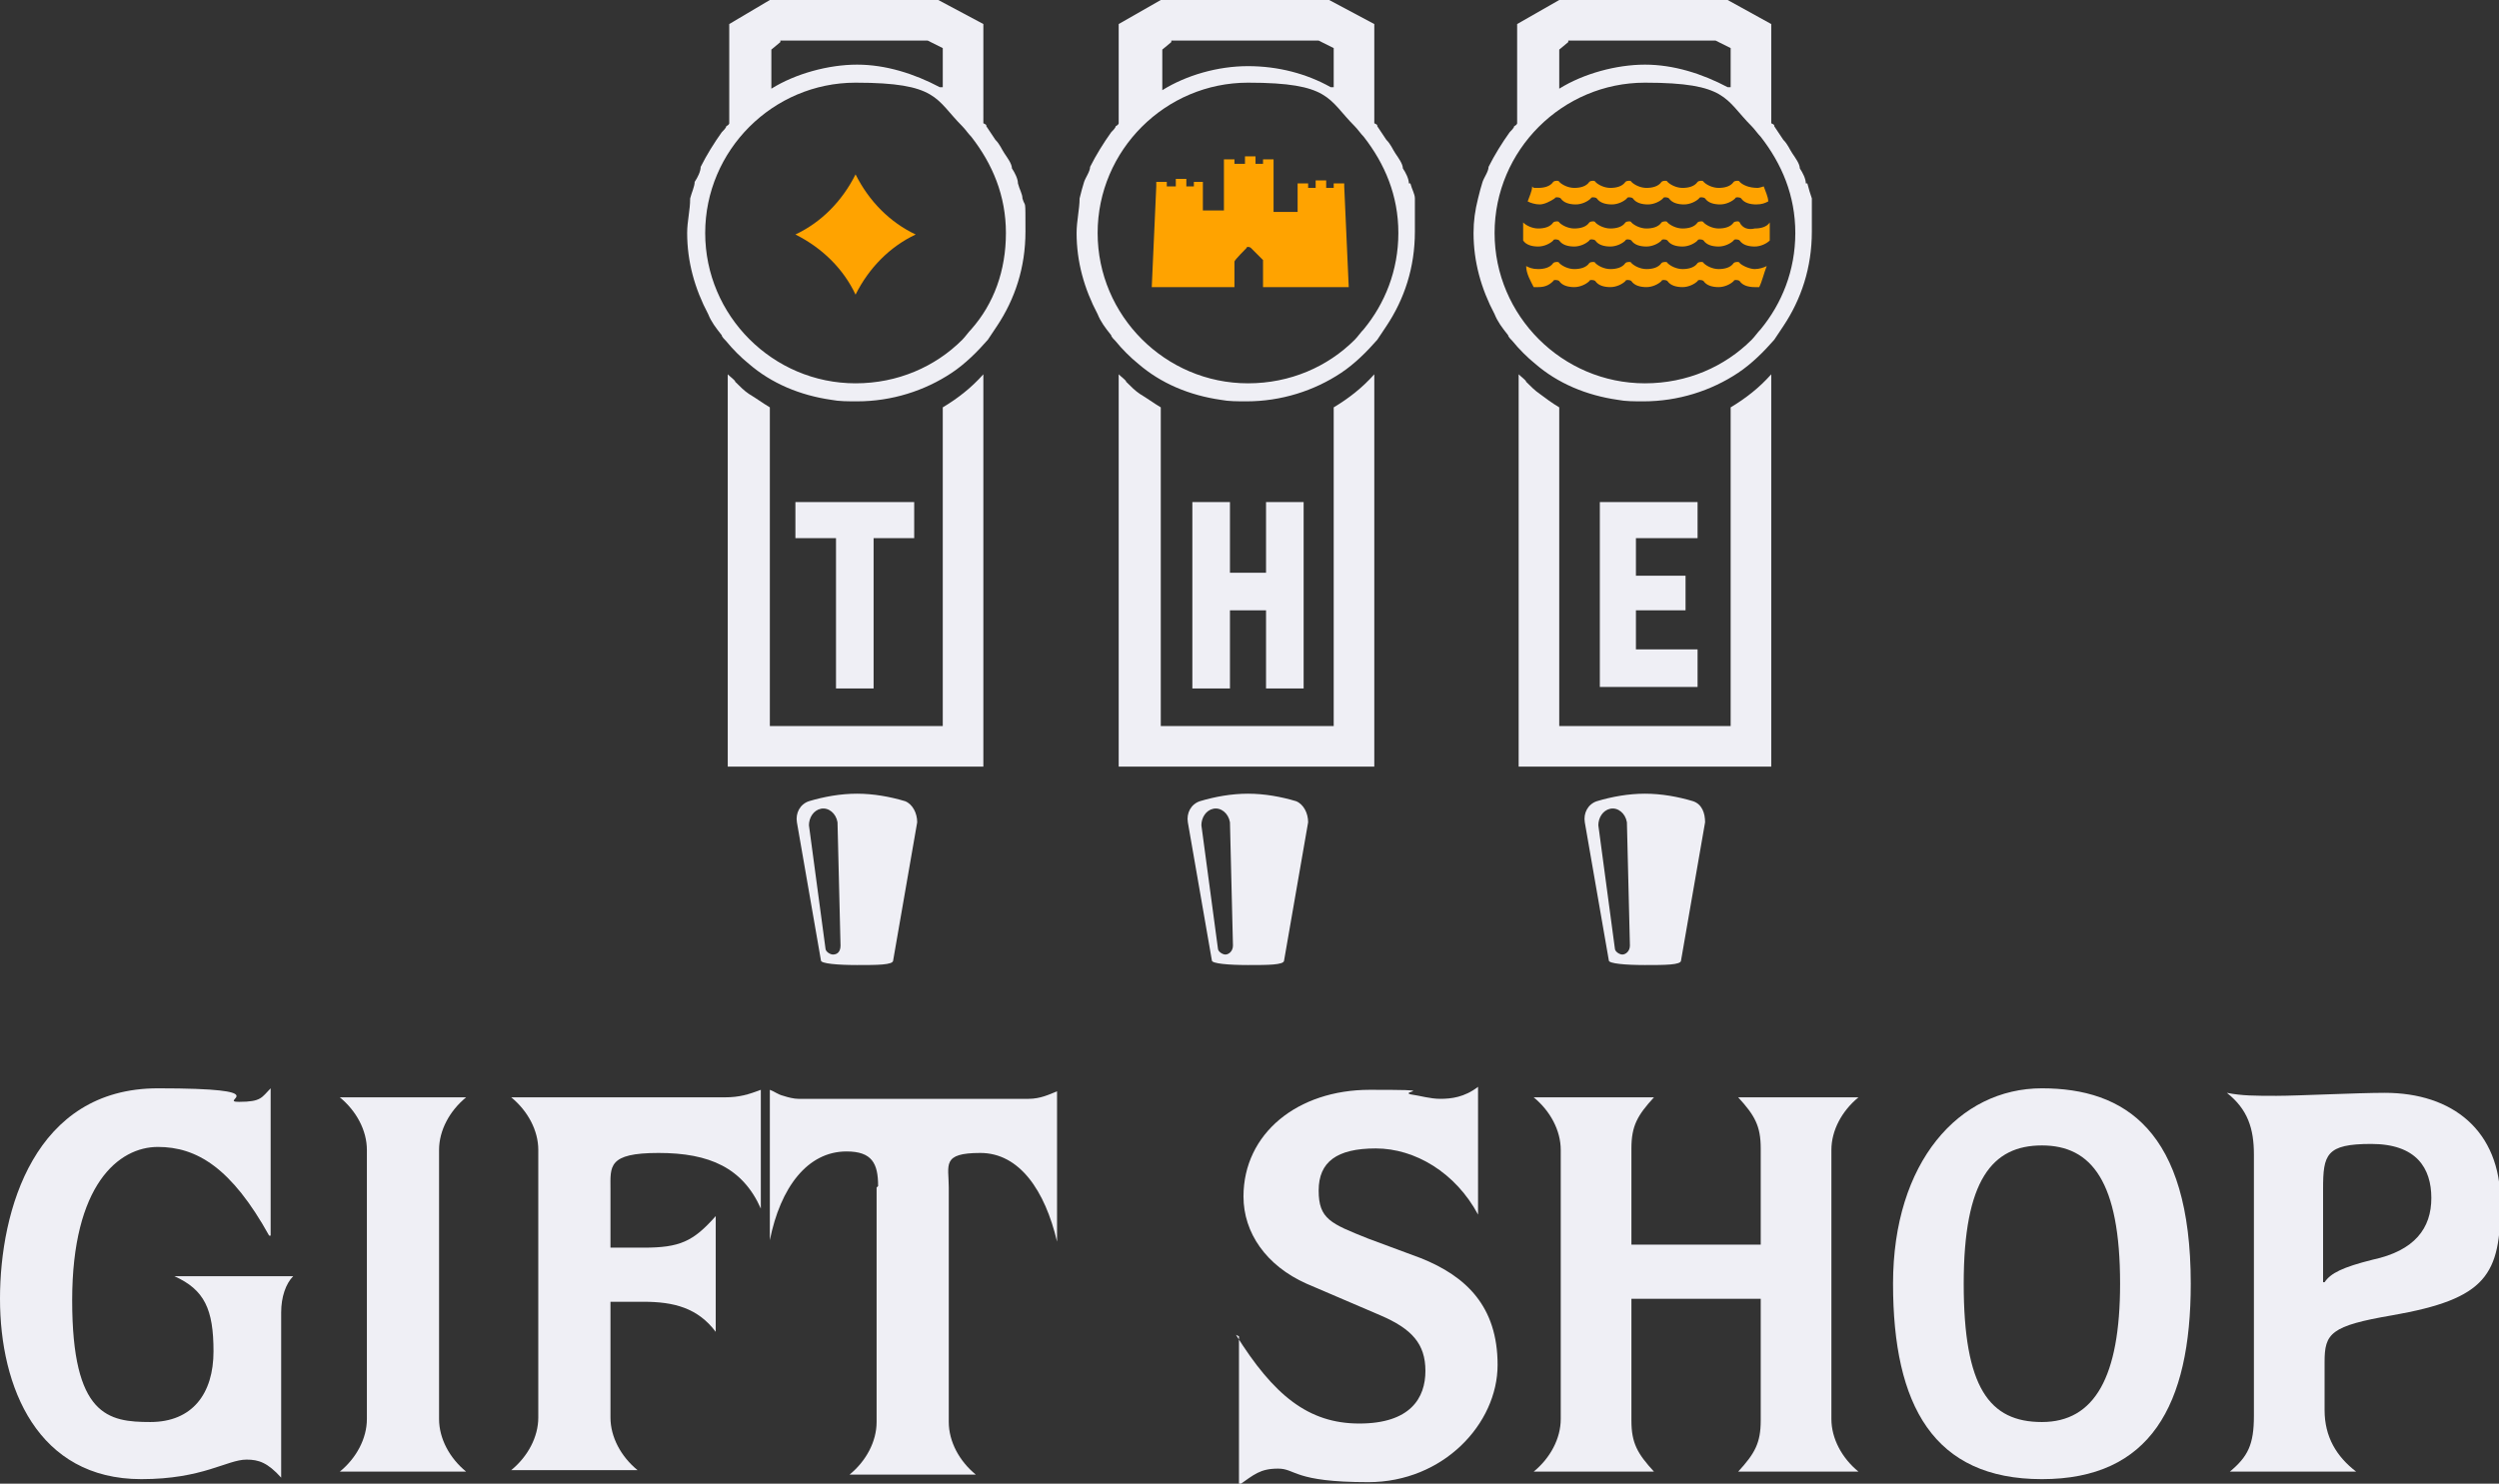
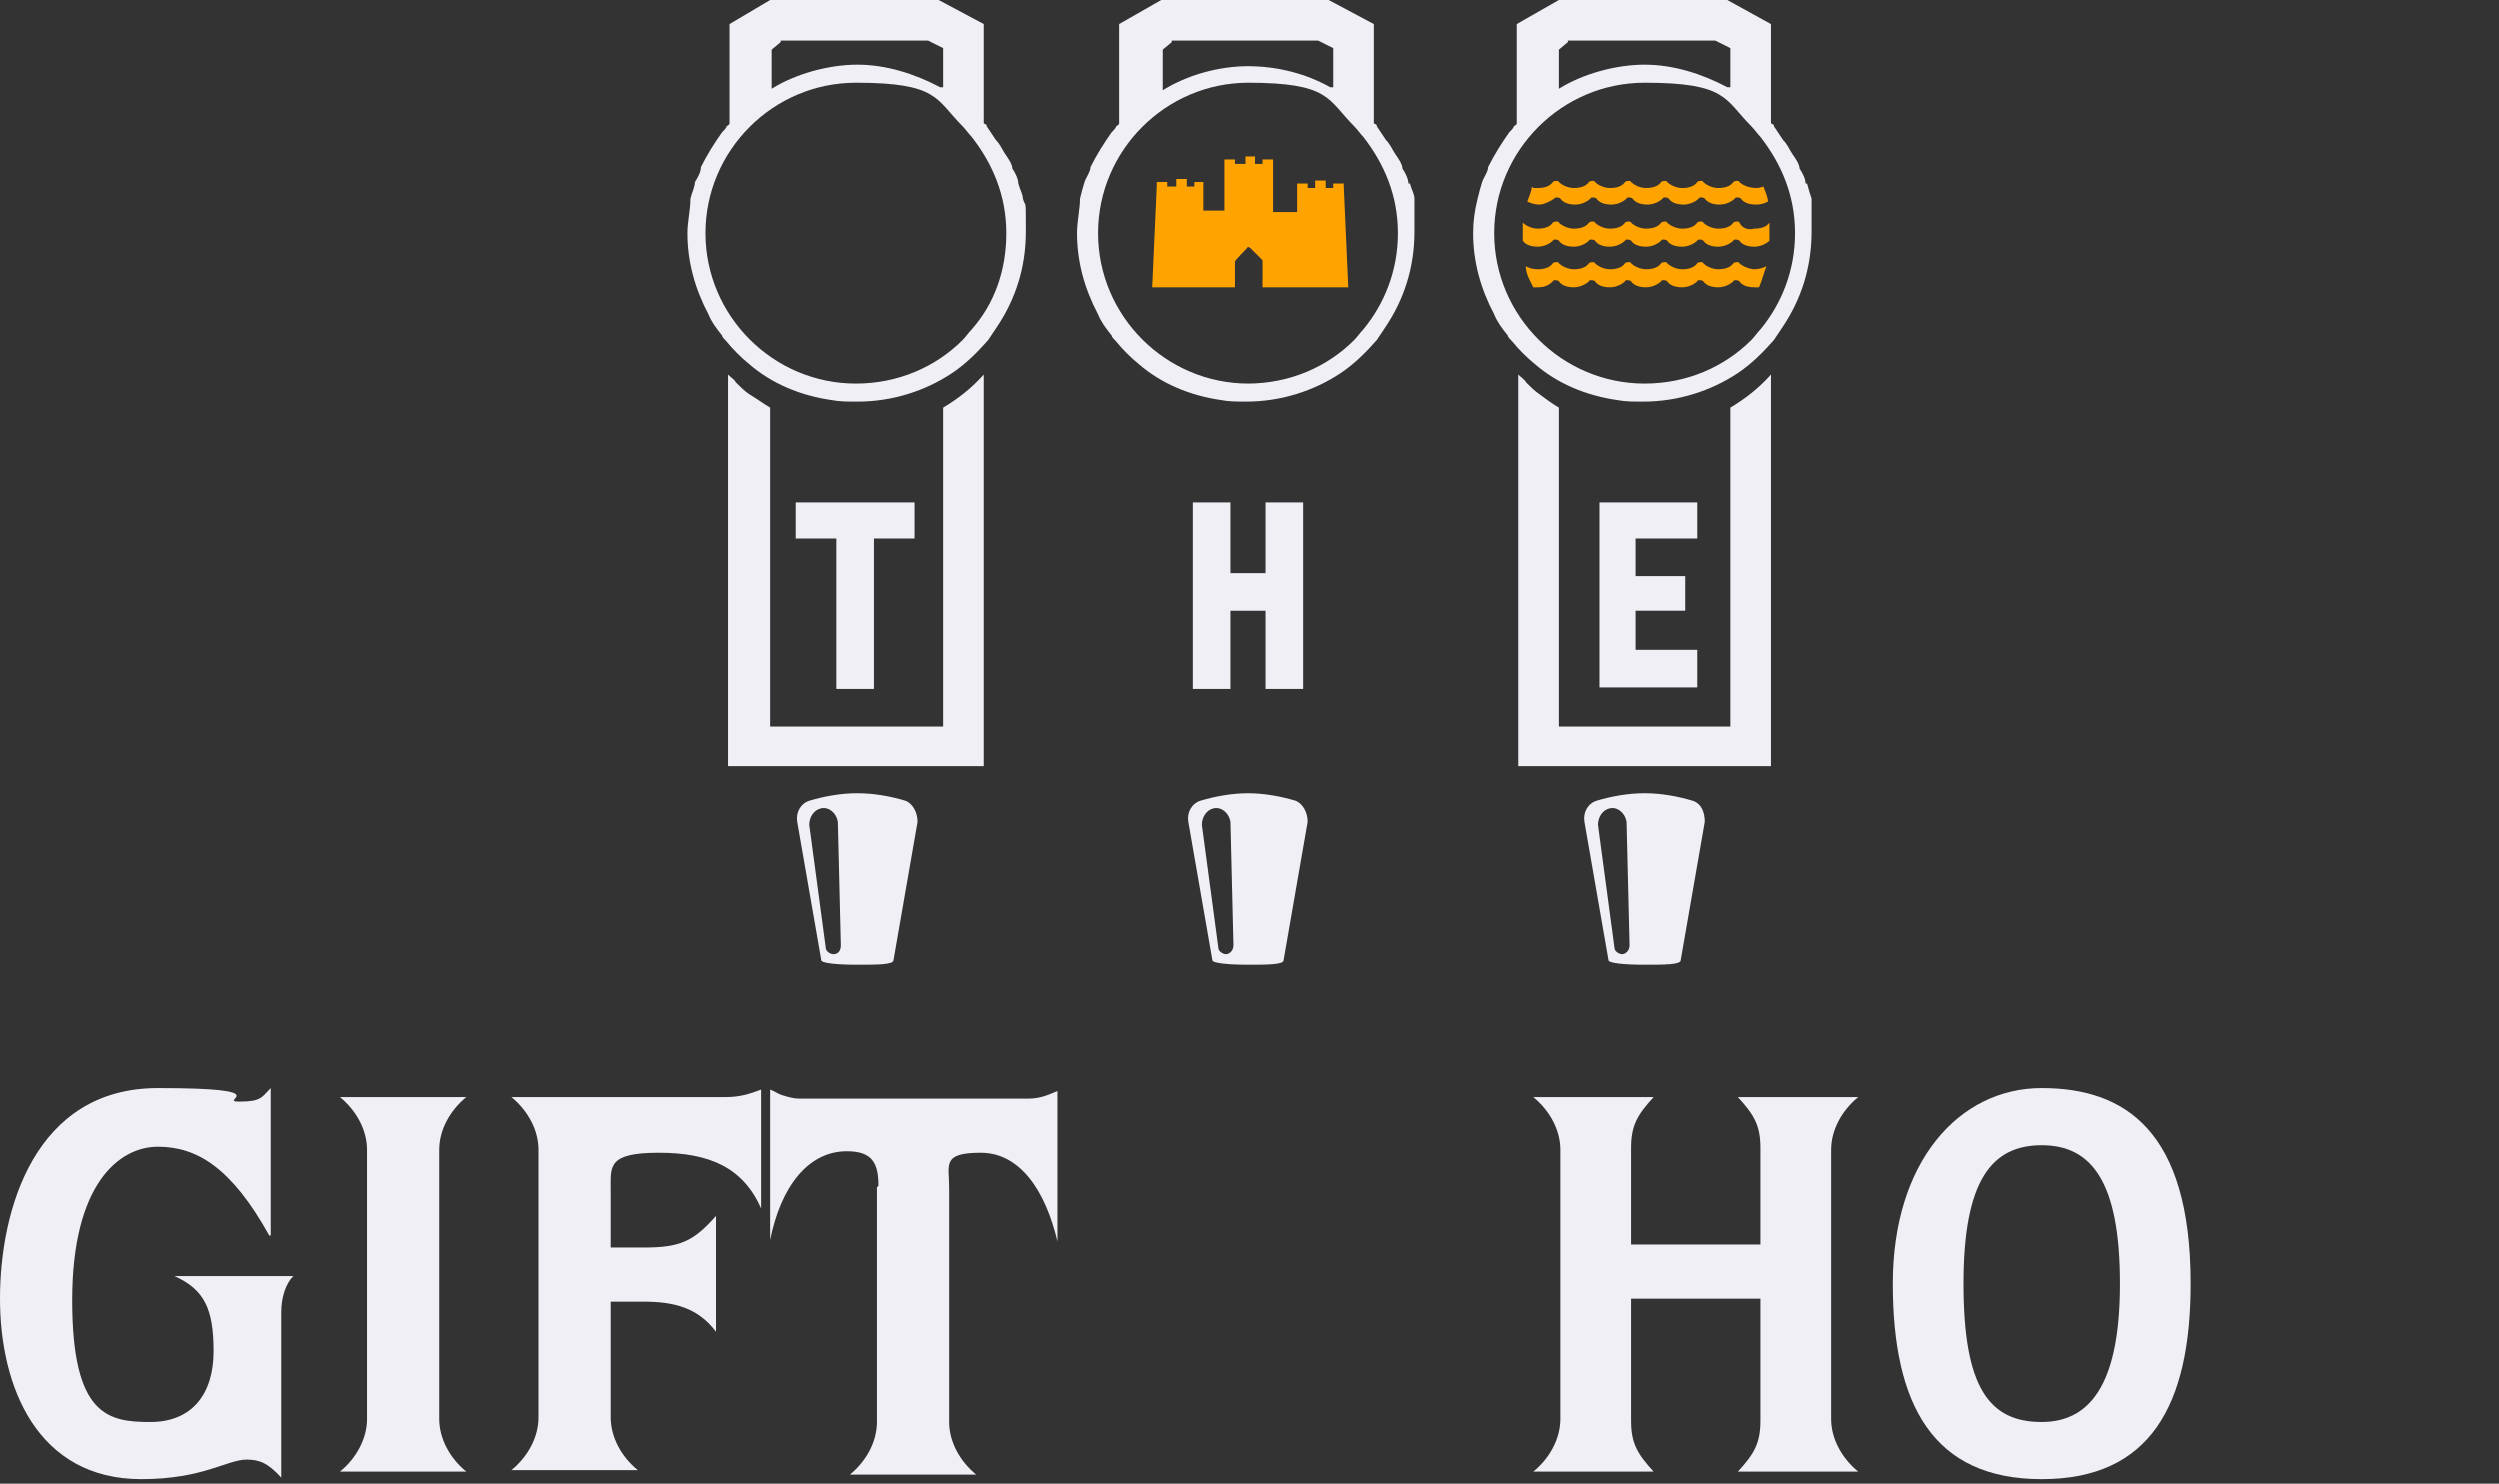
<svg xmlns="http://www.w3.org/2000/svg" id="Layer_1" version="1.1" viewBox="0 0 166.2 98.7">
  <rect x="0" y="0" width="166.2" height="98.7" fill="#333333" stroke="none" />
  <defs>
    <style>
      .st0 {
        fill: #ffa300;
      }

      .st1 {
        fill: #efeff5;
      }
    </style>
  </defs>
  <g>
    <g>
      <path class="st1" d="M120.1,12.2c0-.3-.2-.7-.4-1,0-.3-.3-.7-.5-1s-.3-.6-.6-.9c-.2-.3-.4-.6-.6-.9,0-.1,0-.1-.2-.2V1.6l-2.9-1.6h-11.2l-2.8,1.6v6.6s0,.1-.2.2c0,.1-.2.3-.3.4-.5.7-1,1.5-1.4,2.3,0,.3-.3.7-.4,1s-.2.7-.3,1.1c-.2.8-.3,1.5-.3,2.3,0,1.9.5,3.7,1.4,5.4.2.5.5.9.9,1.4,0,.1.2.3.3.4.4.5,1,1.1,1.5,1.5,1.5,1.3,3.4,2.1,5.5,2.4.5.1,1.1.1,1.7.1,2.3,0,4.5-.7,6.3-1.9.9-.6,1.7-1.4,2.4-2.2.2-.3.4-.6.6-.9,1.2-1.8,1.9-3.9,1.9-6.3,0-.7,0-1.5,0-2.2-.1-.3-.2-.6-.3-1ZM104.3,2.7h9.8l1,.5v2.6s0,0-.2,0c-1.7-.9-3.6-1.5-5.5-1.5s-4.1.6-5.7,1.6v-2.6h0l.6-.5ZM117.1,21.9c-.2.2-.4.5-.6.7-1.8,1.8-4.3,2.9-7.1,2.9-5.5,0-10-4.5-10-10s4.5-10,10-10,5.3,1.1,7.1,2.9c.2.2.4.5.6.7,1.4,1.8,2.3,3.9,2.3,6.4s-.9,4.7-2.3,6.4Z" />
      <path class="st1" d="M112.6,53.3c-1-.3-2.1-.5-3.2-.5s-2.2.2-3.2.5c-.6.2-.9.8-.8,1.4l1.6,9.2c0,.2,1.1.3,2.4.3s2.4,0,2.4-.3l1.6-9.2c0-.6-.2-1.2-.8-1.4ZM107.9,63.5c-.2,0-.5-.2-.5-.4l-1.1-8.2c0-.5.3-1,.8-1.1s1,.3,1.1.9l.2,8.2c0,.4-.3.6-.5.6Z" />
-       <path class="st1" d="M88.7,27.1v21.2h-11.5v-21.2c-.5-.3-.9-.6-1.4-.9-.3-.2-.6-.5-.9-.8,0-.1-.3-.3-.5-.5v26.1h17v-26.1h0c-.8.9-1.7,1.6-2.7,2.2Z" />
      <path class="st1" d="M86.2,53.3c-1-.3-2.1-.5-3.2-.5s-2.2.2-3.2.5c-.6.2-.9.8-.8,1.4l1.6,9.2c0,.2,1.1.3,2.4.3s2.4,0,2.4-.3l1.6-9.2c0-.6-.3-1.2-.8-1.4ZM81.5,63.5c-.2,0-.5-.2-.5-.4l-1.1-8.2c0-.5.3-1,.8-1.1s1,.3,1.1.9l.2,8.2c0,.4-.3.6-.5.6Z" />
      <path class="st1" d="M93.7,12.2c0-.3-.2-.7-.4-1,0-.3-.3-.7-.5-1s-.3-.6-.6-.9c-.2-.3-.4-.6-.6-.9,0-.1,0-.1-.2-.2V1.6l-3-1.6h-11.2l-2.8,1.6v6.6s0,.1-.2.2c0,.1-.2.3-.3.4-.5.7-1,1.5-1.4,2.3,0,.3-.3.7-.4,1s-.2.7-.3,1.1c0,.7-.2,1.5-.2,2.3,0,1.9.5,3.7,1.4,5.4.2.5.5.9.9,1.4,0,.1.2.3.3.4.4.5,1,1.1,1.5,1.5,1.5,1.3,3.4,2.1,5.5,2.4.5.1,1.1.1,1.7.1,2.3,0,4.5-.7,6.3-1.9.9-.6,1.7-1.4,2.4-2.2.2-.3.4-.6.6-.9,1.2-1.8,1.9-3.9,1.9-6.3,0-.7,0-1.5,0-2.2,0-.3-.2-.6-.3-1ZM77.9,2.7h9.8l1,.5v2.6s0,0-.2,0c-1.6-.9-3.5-1.4-5.5-1.4s-4.1.6-5.7,1.6v-2.7h0l.6-.5ZM90.7,21.9c-.2.2-.4.5-.6.7-1.8,1.8-4.3,2.9-7.1,2.9-5.5,0-10-4.5-10-10s4.5-10,10-10,5.3,1.1,7.1,2.9c.2.2.4.5.6.7,1.4,1.8,2.3,3.9,2.3,6.4s-.9,4.7-2.3,6.4Z" />
      <path class="st1" d="M60.2,53.3c-1-.3-2.1-.5-3.2-.5s-2.2.2-3.2.5c-.6.2-.9.8-.8,1.4l1.6,9.2c0,.2,1.1.3,2.4.3s2.4,0,2.4-.3l1.6-9.2c0-.6-.3-1.2-.8-1.4ZM55.4,63.5c-.2,0-.5-.2-.5-.4l-1.1-8.2c0-.5.3-1,.8-1.1s1,.3,1.1.9l.2,8.2c0,.4-.2.6-.5.6Z" />
      <path class="st1" d="M62.7,27.1v21.2h-11.5v-21.2c-.5-.3-.9-.6-1.4-.9-.3-.2-.6-.5-.9-.8,0-.1-.3-.3-.5-.5v26.1h17v-26.1h0c-.8.9-1.7,1.6-2.7,2.2Z" />
      <path class="st1" d="M115.1,27.1v21.2h-11.4v-21.2c-.5-.3-.9-.6-1.3-.9-.3-.2-.6-.5-.9-.8,0-.1-.3-.3-.5-.5v26.1h16.8v-26.1h0c-.8.9-1.7,1.6-2.7,2.2Z" />
      <path class="st1" d="M67.7,12.2c0-.3-.2-.7-.4-1,0-.3-.3-.7-.5-1s-.3-.6-.6-.9c-.2-.3-.4-.6-.6-.9,0-.1,0-.1-.2-.2V1.6l-3-1.6h-11.2l-2.7,1.6v6.6s0,.1-.2.2c0,.1-.2.3-.3.4-.5.7-1,1.5-1.4,2.3,0,.3-.2.7-.4,1,0,.3-.2.7-.3,1.1,0,.8-.2,1.5-.2,2.3,0,1.9.5,3.7,1.4,5.4.2.5.5.9.9,1.4,0,.1.2.3.3.4.4.5,1,1.1,1.5,1.5,1.5,1.3,3.4,2.1,5.5,2.4.5.1,1.1.1,1.7.1,2.3,0,4.5-.7,6.3-1.9.9-.6,1.7-1.4,2.4-2.2.2-.3.4-.6.6-.9,1.2-1.8,1.9-3.9,1.9-6.3s0-1.5-.2-2.2c0-.3-.2-.6-.3-1ZM51.9,2.7h9.8l1,.5v2.6s0,0-.2,0c-1.7-.9-3.6-1.5-5.5-1.5s-4.1.6-5.7,1.6v-2.6h0l.6-.5ZM64.6,21.9c-.2.2-.4.5-.6.7-1.8,1.8-4.3,2.9-7.1,2.9-5.5,0-10-4.5-10-10s4.5-10,10-10,5.3,1.1,7.1,2.9c.2.2.4.5.6.7,1.4,1.8,2.3,3.9,2.3,6.4s-.8,4.7-2.3,6.4Z" />
      <path class="st0" d="M115.7,17.5c0-.1-.3-.1-.4,0-.2.3-.6.4-1,.4s-.8-.2-1-.4c0-.1-.3-.1-.4,0-.2.3-.6.4-1,.4s-.8-.2-1-.4c0-.1-.3-.1-.4,0-.2.3-.6.4-1,.4s-.8-.2-1-.4c0-.1-.3-.1-.4,0-.2.3-.6.4-1,.4s-.8-.2-1-.4c0-.1-.3-.1-.4,0-.2.3-.6.4-1,.4s-.8-.2-1-.4c0-.1-.3-.1-.4,0-.2.3-.6.4-1,.4s-.6-.1-.8-.2c0,.5.3,1,.5,1.4h.3c.4,0,.7-.1,1-.4,0-.1.3-.1.4,0,.2.3.6.4,1,.4s.8-.2,1-.4c0-.1.3-.1.4,0,.2.3.6.4,1,.4s.8-.2,1-.4c0-.1.3-.1.4,0,.2.3.6.4,1,.4s.8-.2,1-.4c0-.1.3-.1.4,0,.2.3.6.4,1,.4s.8-.2,1-.4c0-.1.3-.1.4,0,.2.3.6.4,1,.4s.8-.2,1-.4c0-.1.3-.1.4,0,.2.3.6.4,1,.4h.3c.2-.4.3-.9.5-1.4-.2.1-.5.2-.8.2s-.8-.2-1-.4Z" />
      <path class="st0" d="M115.7,14.8c0-.1-.3-.1-.4,0-.2.3-.6.4-1,.4s-.8-.2-1-.4c0-.1-.3-.1-.4,0-.2.3-.6.4-1,.4s-.8-.2-1-.4c0-.1-.3-.1-.4,0-.2.3-.6.4-1,.4s-.8-.2-1-.4c0-.1-.3-.1-.4,0-.2.3-.6.4-1,.4s-.8-.2-1-.4c0-.1-.3-.1-.4,0-.2.3-.6.4-1,.4s-.8-.2-1-.4c0-.1-.3-.1-.4,0-.2.3-.6.4-1,.4s-.8-.2-1-.4v1.2h0c.2.3.6.4,1,.4s.8-.2,1-.4c0-.1.3-.1.4,0,.2.3.6.4,1,.4s.8-.2,1-.4c0-.1.3-.1.4,0,.2.3.6.4,1,.4s.8-.2,1-.4c0-.1.3-.1.4,0,.2.3.6.4,1,.4s.8-.2,1-.4c0-.1.3-.1.4,0,.2.3.6.4,1,.4s.8-.2,1-.4c0-.1.3-.1.4,0,.2.3.6.4,1,.4s.8-.2,1-.4c0-.1.3-.1.4,0,.2.3.6.4,1,.4s.8-.2,1-.4h0v-1.2c-.2.3-.6.4-1,.4-.4.1-.8,0-1-.4Z" />
      <path class="st0" d="M115.7,12.1c0-.1-.3-.1-.4,0-.2.3-.6.4-1,.4s-.8-.2-1-.4c0-.1-.3-.1-.4,0-.2.3-.6.4-1,.4s-.8-.2-1-.4c0-.1-.3-.1-.4,0-.2.3-.6.4-1,.4s-.8-.2-1-.4c0-.1-.3-.1-.4,0-.2.3-.6.4-1,.4s-.8-.2-1-.4c0-.1-.3-.1-.4,0-.2.3-.6.4-1,.4s-.8-.2-1-.4c0-.1-.3-.1-.4,0-.2.3-.6.4-1,.4s-.3,0-.4-.1c0,.3-.2.7-.3,1,.2.1.5.2.8.2s.7-.2,1-.4c0-.1.3-.1.4,0,.2.3.6.4,1,.4s.8-.2,1-.4c0-.1.3-.1.4,0,.2.3.6.4,1,.4s.8-.2,1-.4c0-.1.3-.1.4,0,.2.3.6.4,1,.4s.8-.2,1-.4c0-.1.3-.1.4,0,.2.3.6.4,1,.4s.8-.2,1-.4c0-.1.3-.1.4,0,.2.3.6.4,1,.4s.8-.2,1-.4c0-.1.3-.1.4,0,.2.3.6.4,1,.4s.6-.1.8-.2c0-.3-.2-.7-.3-1,0,0-.3.1-.4.1-.6,0-1-.2-1.2-.4Z" />
-       <path class="st0" d="M56.9,11.6c-.9,1.8-2.3,3.2-4,4,1.8.9,3.2,2.3,4,4,.9-1.8,2.3-3.2,4-4-1.7-.8-3.1-2.2-4-4Z" />
      <path class="st0" d="M89.4,12.2h-.7v.3h-.5v-.5h-.7v.5h-.5v-.3h-.7v1.9h-1.6v-3.2c0,0,0-.3,0-.3h-.7v.3h-.5v-.5h-.7v.5h-.7v-.3h-.7v3.4h-1.4v-1.9h-.6v.3h-.5v-.5h-.7v.5h-.6v-.3h-.7v.3l-.3,6.7h5.5v-1.7h0c0-.1.8-.9.8-.9,0-.1.2-.1.3,0l.8.8h0v1.8h5.7l-.3-6.7v-.2h0Z" />
    </g>
    <g>
      <path class="st1" d="M58.1,35.8v10h-2.5v-10h-2.7v-2.4h7.9v2.4h-2.7Z" />
      <path class="st1" d="M84.2,45.8v-5.2h-2.4v5.2h-2.5v-12.4h2.5v4.7h2.4v-4.7h2.5v12.4s-2.5,0-2.5,0Z" />
      <path class="st1" d="M106.4,45.8v-12.4h6.5v2.4h-4.1v2.5h3.3v2.3h-3.3v2.6h4.1v2.5h-6.5Z" />
    </g>
  </g>
  <g>
    <path class="st1" d="M17.9,82.2c-2.5-4.5-4.8-5.9-7.4-5.9s-5.7,2.5-5.7,10.2,2.4,8.1,5.2,8.1,4.2-1.9,4.2-4.7-.6-4.1-2.6-5h7.9c-.5.5-.8,1.4-.8,2.4v11c-.9-1-1.5-1.2-2.3-1.2-1.3,0-2.9,1.3-7,1.3C2.5,98.4,0,92.3,0,86.4s2.3-14,10.5-14,3.9.9,5.4.9,1.5-.3,2.1-.9v9.8Z" />
    <path class="st1" d="M24.4,76.5c0-1.3-.7-2.6-1.8-3.5h8.4c-1.1.9-1.8,2.2-1.8,3.5v17.9c0,1.3.7,2.6,1.8,3.5h-8.4c1.1-.9,1.8-2.2,1.8-3.5v-17.9Z" />
    <path class="st1" d="M35.8,76.5c0-1.3-.7-2.6-1.8-3.5h14.2c1,0,1.6-.2,2.4-.5v7.9c-1.2-2.7-3.4-3.7-6.8-3.7s-3.2.9-3.2,2.4v3.9c.5,0,1.3,0,2.2,0,2.4,0,3.3-.4,4.8-2.1v7.7c-1.2-1.6-2.8-2-4.8-2s-1.6,0-2.2,0v7.7c0,1.3.7,2.6,1.8,3.5h-8.4c1.1-.9,1.8-2.2,1.8-3.5v-17.9Z" />
    <path class="st1" d="M58.4,78.9c0-1.5-.4-2.3-2.1-2.3-2.6,0-4.4,2.4-5.1,5.9h0v-10c.3.1.5.3.9.4.3.1.7.2,1,.2h15.3c.8,0,1.4-.3,1.9-.5v10h0c-.8-3.4-2.5-5.9-5.1-5.9s-2.1.8-2.1,2.3v15.6c0,1.3.7,2.6,1.8,3.5h-8.4c1.1-.9,1.8-2.2,1.8-3.5v-15.6Z" />
-     <path class="st1" d="M82.2,88.8c2.5,4,4.8,5.9,8.2,5.9s4.4-1.7,4.4-3.5-.9-2.8-3-3.7l-4.9-2.1c-2.7-1.2-4.2-3.4-4.2-5.8,0-4.2,3.6-7.1,8.4-7.1s2,.1,2.7.3c.7.1,1.3.3,2,.3s1.6-.1,2.5-.8v8.5c-1.5-2.8-4.2-4.4-6.8-4.4s-3.8.9-3.8,2.8.8,2.2,3.3,3.2l3.5,1.3c3,1.2,5.1,3.2,5.1,7.1s-3.6,7.8-8.6,7.8-4.8-.9-6-.9-1.6.4-2.6,1.1v-9.9Z" />
    <path class="st1" d="M103.8,76.5c0-1.3-.7-2.6-1.8-3.5h8c-1.1,1.2-1.5,1.9-1.5,3.4v6.4h8.6v-6.4c0-1.5-.4-2.2-1.5-3.4h8c-1.1.9-1.8,2.2-1.8,3.5v17.9c0,1.3.7,2.6,1.8,3.5h-8c1.1-1.2,1.5-1.9,1.5-3.4v-8.1h-8.6v8.1c0,1.5.4,2.2,1.5,3.4h-8c1.1-.9,1.8-2.2,1.8-3.5v-17.9Z" />
    <path class="st1" d="M145.7,85.4c0,8.1-2.7,13-9.9,13s-9.9-4.9-9.9-13,4.4-13,9.9-13,9.9,2.8,9.9,13ZM141,85.4c0-6.8-1.9-9.2-5.2-9.2s-5.2,2.3-5.2,9.2,1.7,9.2,5.2,9.2,5.2-3,5.2-9.2Z" />
-     <path class="st1" d="M149.9,76.8c0-1.7-.4-3-1.8-4.1,1,.2,1.9.2,3.3.2s5.4-.2,7.2-.2c4.5,0,7.7,2.5,7.7,7.3s-.9,6.4-7.2,7.5c-4.1.7-4.5,1.2-4.5,3.1v3.2c0,1.8.8,3.1,2.1,4.1h-8.4c1.2-1,1.6-1.8,1.6-3.7v-17.4ZM154.6,85.3h0c.4-.6,1.2-1,3.2-1.5,2.8-.6,3.9-2.1,3.9-4.1s-1-3.6-4-3.6-3.2.7-3.2,3v6.2Z" />
  </g>
</svg>